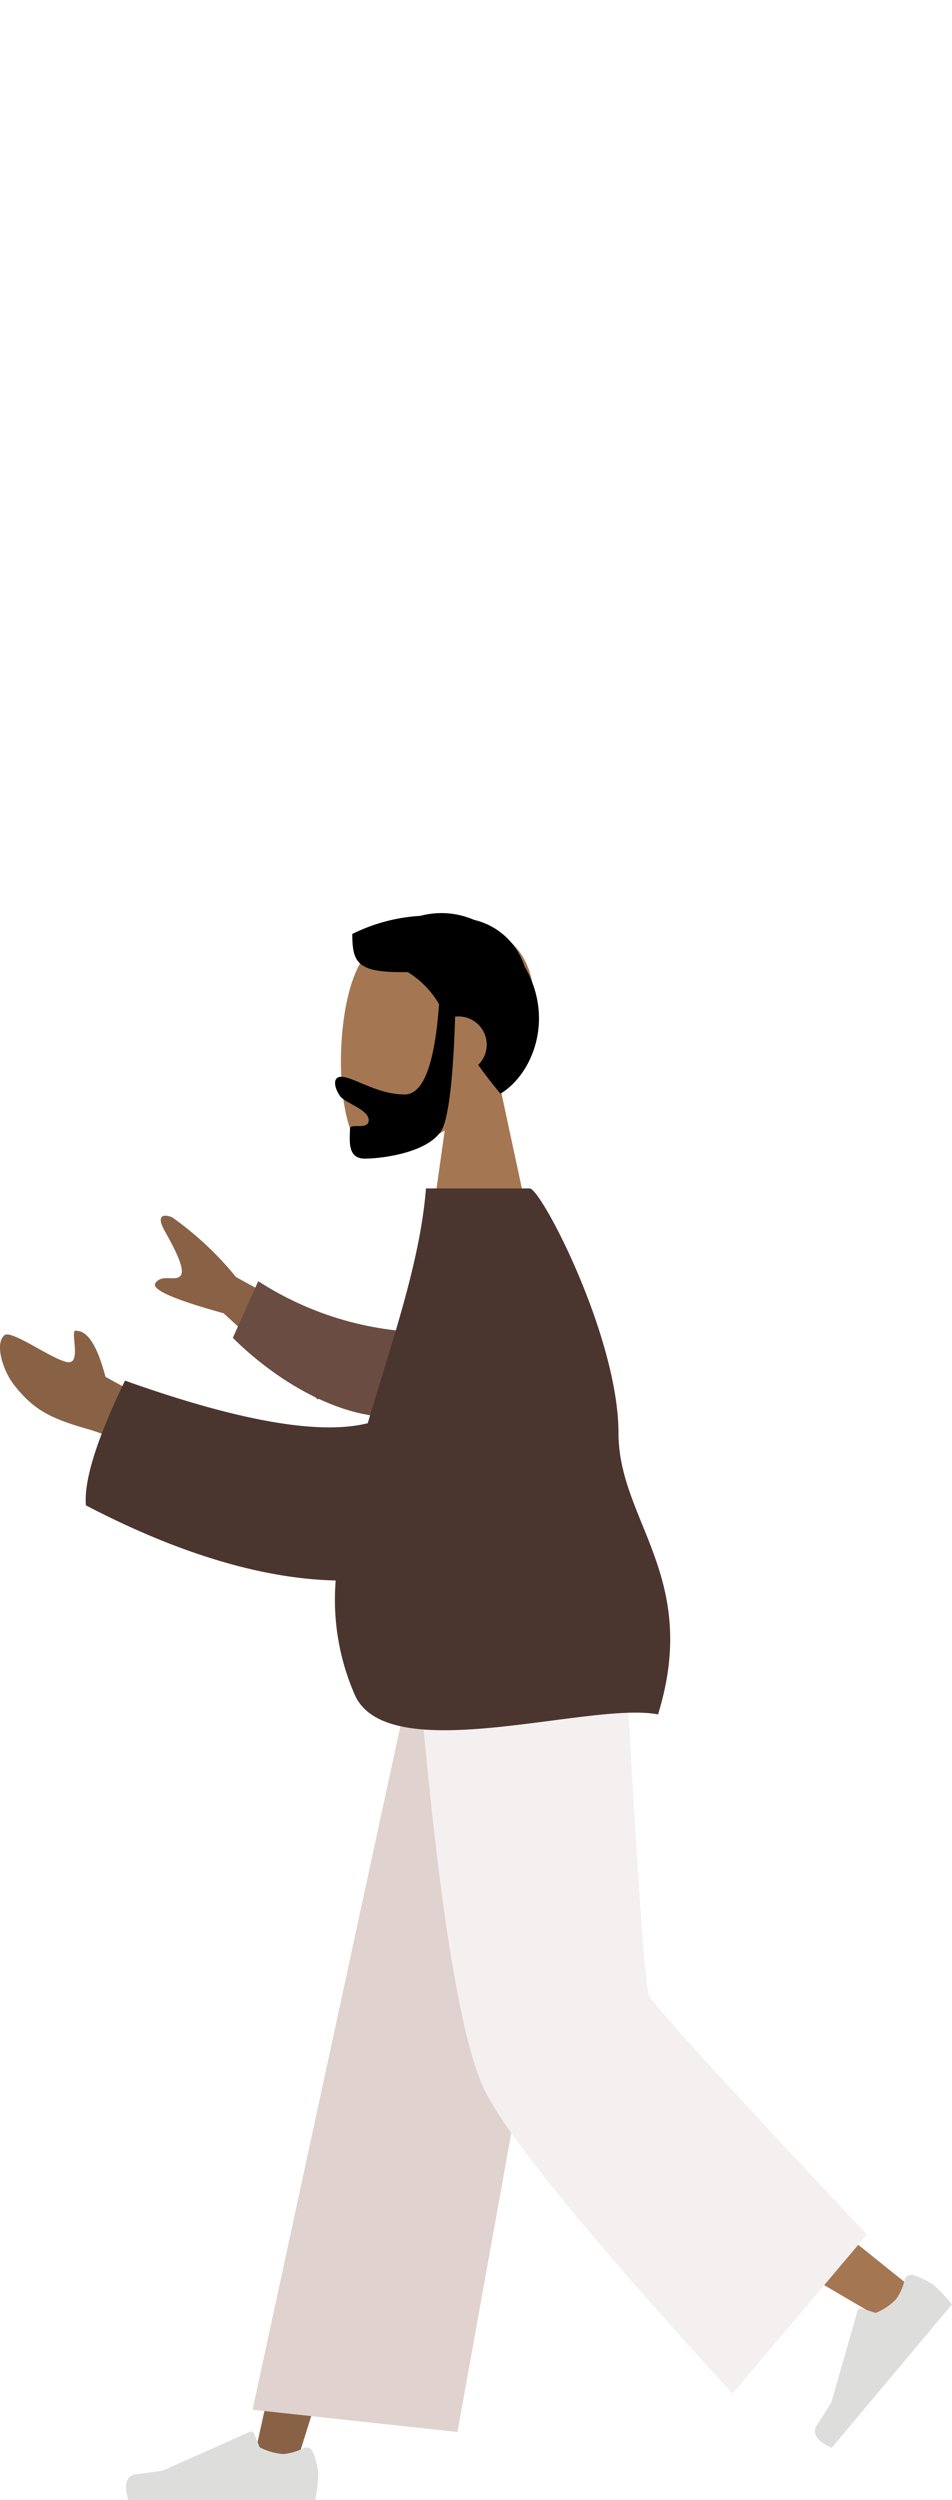
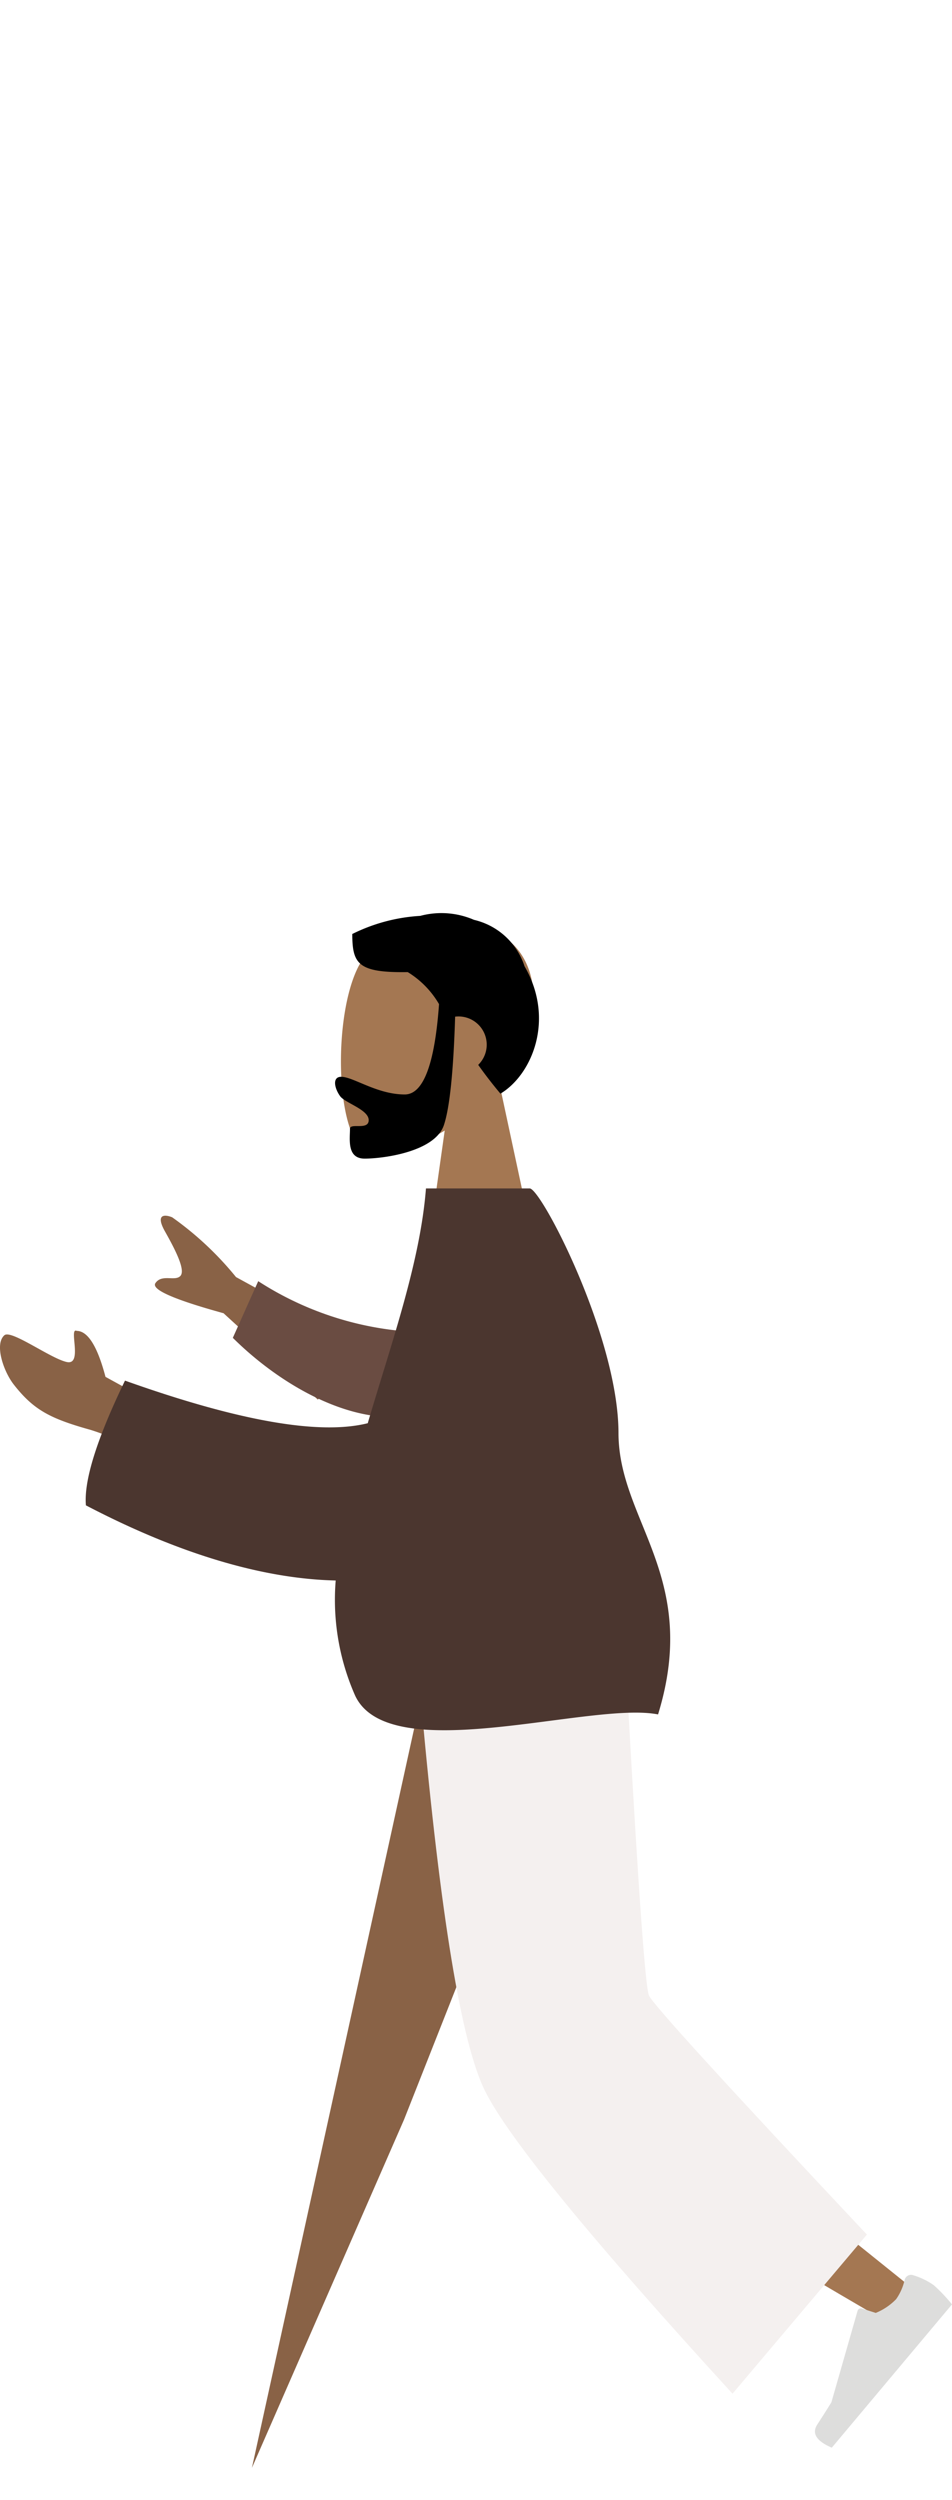
<svg xmlns="http://www.w3.org/2000/svg" width="80" height="210" viewBox="0 0 80 210">
  <g id="homme_droite" data-name="homme droite" transform="translate(537 1726)">
    <rect id="Rectangle_204" data-name="Rectangle 204" width="80" height="210" transform="translate(-537 -1726)" fill="none" />
    <g id="homme_droite-2" data-name="homme droite" transform="translate(17.915 -184.075)">
      <g id="Groupe_811" data-name="Groupe 811" transform="translate(-554.915 -1465.236)">
        <g id="Symbols" transform="translate(10.585 66.738)">
          <g id="Bottom_Standing_Baggy-Pants" data-name="Bottom/Standing/Baggy-Pants" transform="translate(0 0)">
-             <path id="Leg" d="M225.032,301.5l-14.018,63.857h3.621L223.8,336.1l13.672-34.6Z" transform="translate(-200.429 -301.5)" fill="#896246" fill-rule="evenodd" />
+             <path id="Leg" d="M225.032,301.5l-14.018,63.857L223.8,336.1l13.672-34.6Z" transform="translate(-200.429 -301.5)" fill="#896246" fill-rule="evenodd" />
            <path id="Leg-2" data-name="Leg" d="M267.014,301.5c3.294,11.633,7.4,31.122,8.657,33.239q1.26,2.118,28.493,18l2.494-2.669q-23.08-18.52-23.42-19.278c-.339-.758-2.462-17.129-2.608-29.289Z" transform="translate(-240.83 -301.5)" fill="#a47752" fill-rule="evenodd" />
            <g id="Accessories_Shoe_Flat-Sneaker" data-name="Accessories/Shoe/Flat-Sneaker" transform="translate(57.9 47.644)">
              <path id="shoe" d="M389.1,472.565a.557.557,0,0,0-.685.389h0a4.5,4.5,0,0,1-.718,1.635,5.011,5.011,0,0,1-1.712,1.155l-1.174-.372-.008,0a.279.279,0,0,0-.345.191l-2.2,7.686q-.461.752-1.186,1.867t1.22,1.947l10.1-12.035a13.962,13.962,0,0,0-1.523-1.606,5.973,5.973,0,0,0-1.731-.842Z" transform="translate(-380.877 -472.545)" fill="#dddddc" fill-rule="evenodd" />
            </g>
            <g id="Accessories_Shoe_Flat-Sneaker-2" data-name="Accessories/Shoe/Flat-Sneaker" transform="translate(0 60.816)">
-               <path id="shoe-2" data-name="shoe" d="M188.687,521.486a.558.558,0,0,0-.739-.274h0a4.492,4.492,0,0,1-1.714.5,5.008,5.008,0,0,1-1.985-.57L183.78,520l0-.007a.278.278,0,0,0-.368-.141l-7.3,3.255q-.873.13-2.192.291t-.707,2.186h15.71a13.978,13.978,0,0,0,.251-2.2,5.985,5.985,0,0,0-.467-1.867C188.7,521.51,188.692,521.5,188.687,521.486Z" transform="translate(-173.014 -519.832)" fill="#dddddc" fill-rule="evenodd" />
-             </g>
-             <path id="Pant" d="M239.387,301.5H223.968l-12.759,58.976,17.216,1.868Z" transform="translate(-200.57 -301.5)" fill="#e0d2ce" fill-rule="evenodd" />
+               </g>
            <path id="Pant-2" data-name="Pant" d="M281.314,325.674q-.449-1.075-1.74-24.174H262.215q2.363,26.256,5.325,32.2t20.8,25.429l11.292-13.366Q281.764,326.749,281.314,325.674Z" transform="translate(-237.368 -301.5)" fill="#f4f0ef" fill-rule="evenodd" />
          </g>
        </g>
        <g id="Symbols-2" data-name="Symbols" transform="translate(28.16 0)">
          <g id="Head_Front_Short-Beard" data-name="Head/Front/Short-Beard">
            <g id="Head" transform="translate(0.489 0.782)">
              <path id="Tracé_591" data-name="Tracé 591" d="M318.9,379.729h-9.486l1.607-11.365c-2.56,1.543-5.074,2.288-6.255,1.984-2.96-.763-3.232-11.592-.942-15.861s14.064-6.13,14.658,2.329a10.708,10.708,0,0,1-2.848,7.693Z" transform="translate(-302.299 -350.877)" fill="#a47752" fill-rule="evenodd" />
            </g>
            <path id="Hair" d="M307.165,353.858c-4.17.066-4.659-.681-4.659-3.2a14.7,14.7,0,0,1,5.711-1.522,6.88,6.88,0,0,1,4.515.333,5.857,5.857,0,0,1,4.248,3.9c2.588,4.466.624,9.116-2.024,10.7-.7-.835-1.32-1.644-1.868-2.418a2.371,2.371,0,0,0-1.94-4.051q-.213,6.905-.94,9.1c-.751,2.269-5.134,2.825-6.662,2.825-1.51,0-1.234-1.636-1.234-2.506,0-.526,1.573.16,1.573-.727s-1.99-1.439-2.4-2.011c-.5-.694-.662-1.629.085-1.629,1.025,0,3.008,1.484,5.345,1.484q2.336,0,2.881-7.587A7.7,7.7,0,0,0,307.165,353.858Z" transform="translate(-301.062 -348.897)" fill-rule="evenodd" />
          </g>
        </g>
        <g id="Symbols-3" data-name="Symbols" transform="translate(0 23.131)">
          <g id="Body_Pointing-Forward" data-name="Body/Pointing-Forward" transform="translate(0)">
            <path id="Skin" d="M272.707,293.759l-7.925-7.256q-6.262-1.726-5.728-2.525c.535-.8,1.652-.127,2.1-.608s-.407-2.163-1.287-3.724.061-1.425.6-1.2a26.988,26.988,0,0,1,5.361,5.018l10.906,5.974Zm-13.327,5.525a18.708,18.708,0,0,0-5.772-2.984c-3.4-.949-4.78-1.674-6.444-3.793-.89-1.134-1.645-3.413-.8-4.155.573-.5,3.9,1.97,5.257,2.25s.111-2.952.829-2.617q1.4.024,2.411,3.861l4.791,2.632Z" transform="translate(-245.996 -276.019)" fill="#896246" fill-rule="evenodd" />
            <path id="Sleeve" d="M321.894,307.219c-4.609.129-9.881-2.928-13.631-6.648l2.134-4.76a26.8,26.8,0,0,0,14.35,4.3A4.164,4.164,0,0,1,321.894,307.219Z" transform="translate(-288.698 -288.021)" fill="#6a4c42" fill-rule="evenodd" />
            <path id="Clothes" d="M297.507,271.021h8.719c.956,0,7.454,12.456,7.46,20.549.006,7.39,6.881,12.083,3.325,23.632-5.678-1.118-22.568,4.562-25.452-1.571a19.9,19.9,0,0,1-1.637-9.679c-5.783-.126-12.8-2.033-20.991-6.311q-.268-3.129,3.284-10.477,14.319,5.1,20.4,3.578C294.6,284.013,297.026,277.2,297.507,271.021Z" transform="translate(-261.712 -271.021)" fill="#4b362f" fill-rule="evenodd" />
          </g>
        </g>
      </g>
    </g>
  </g>
</svg>